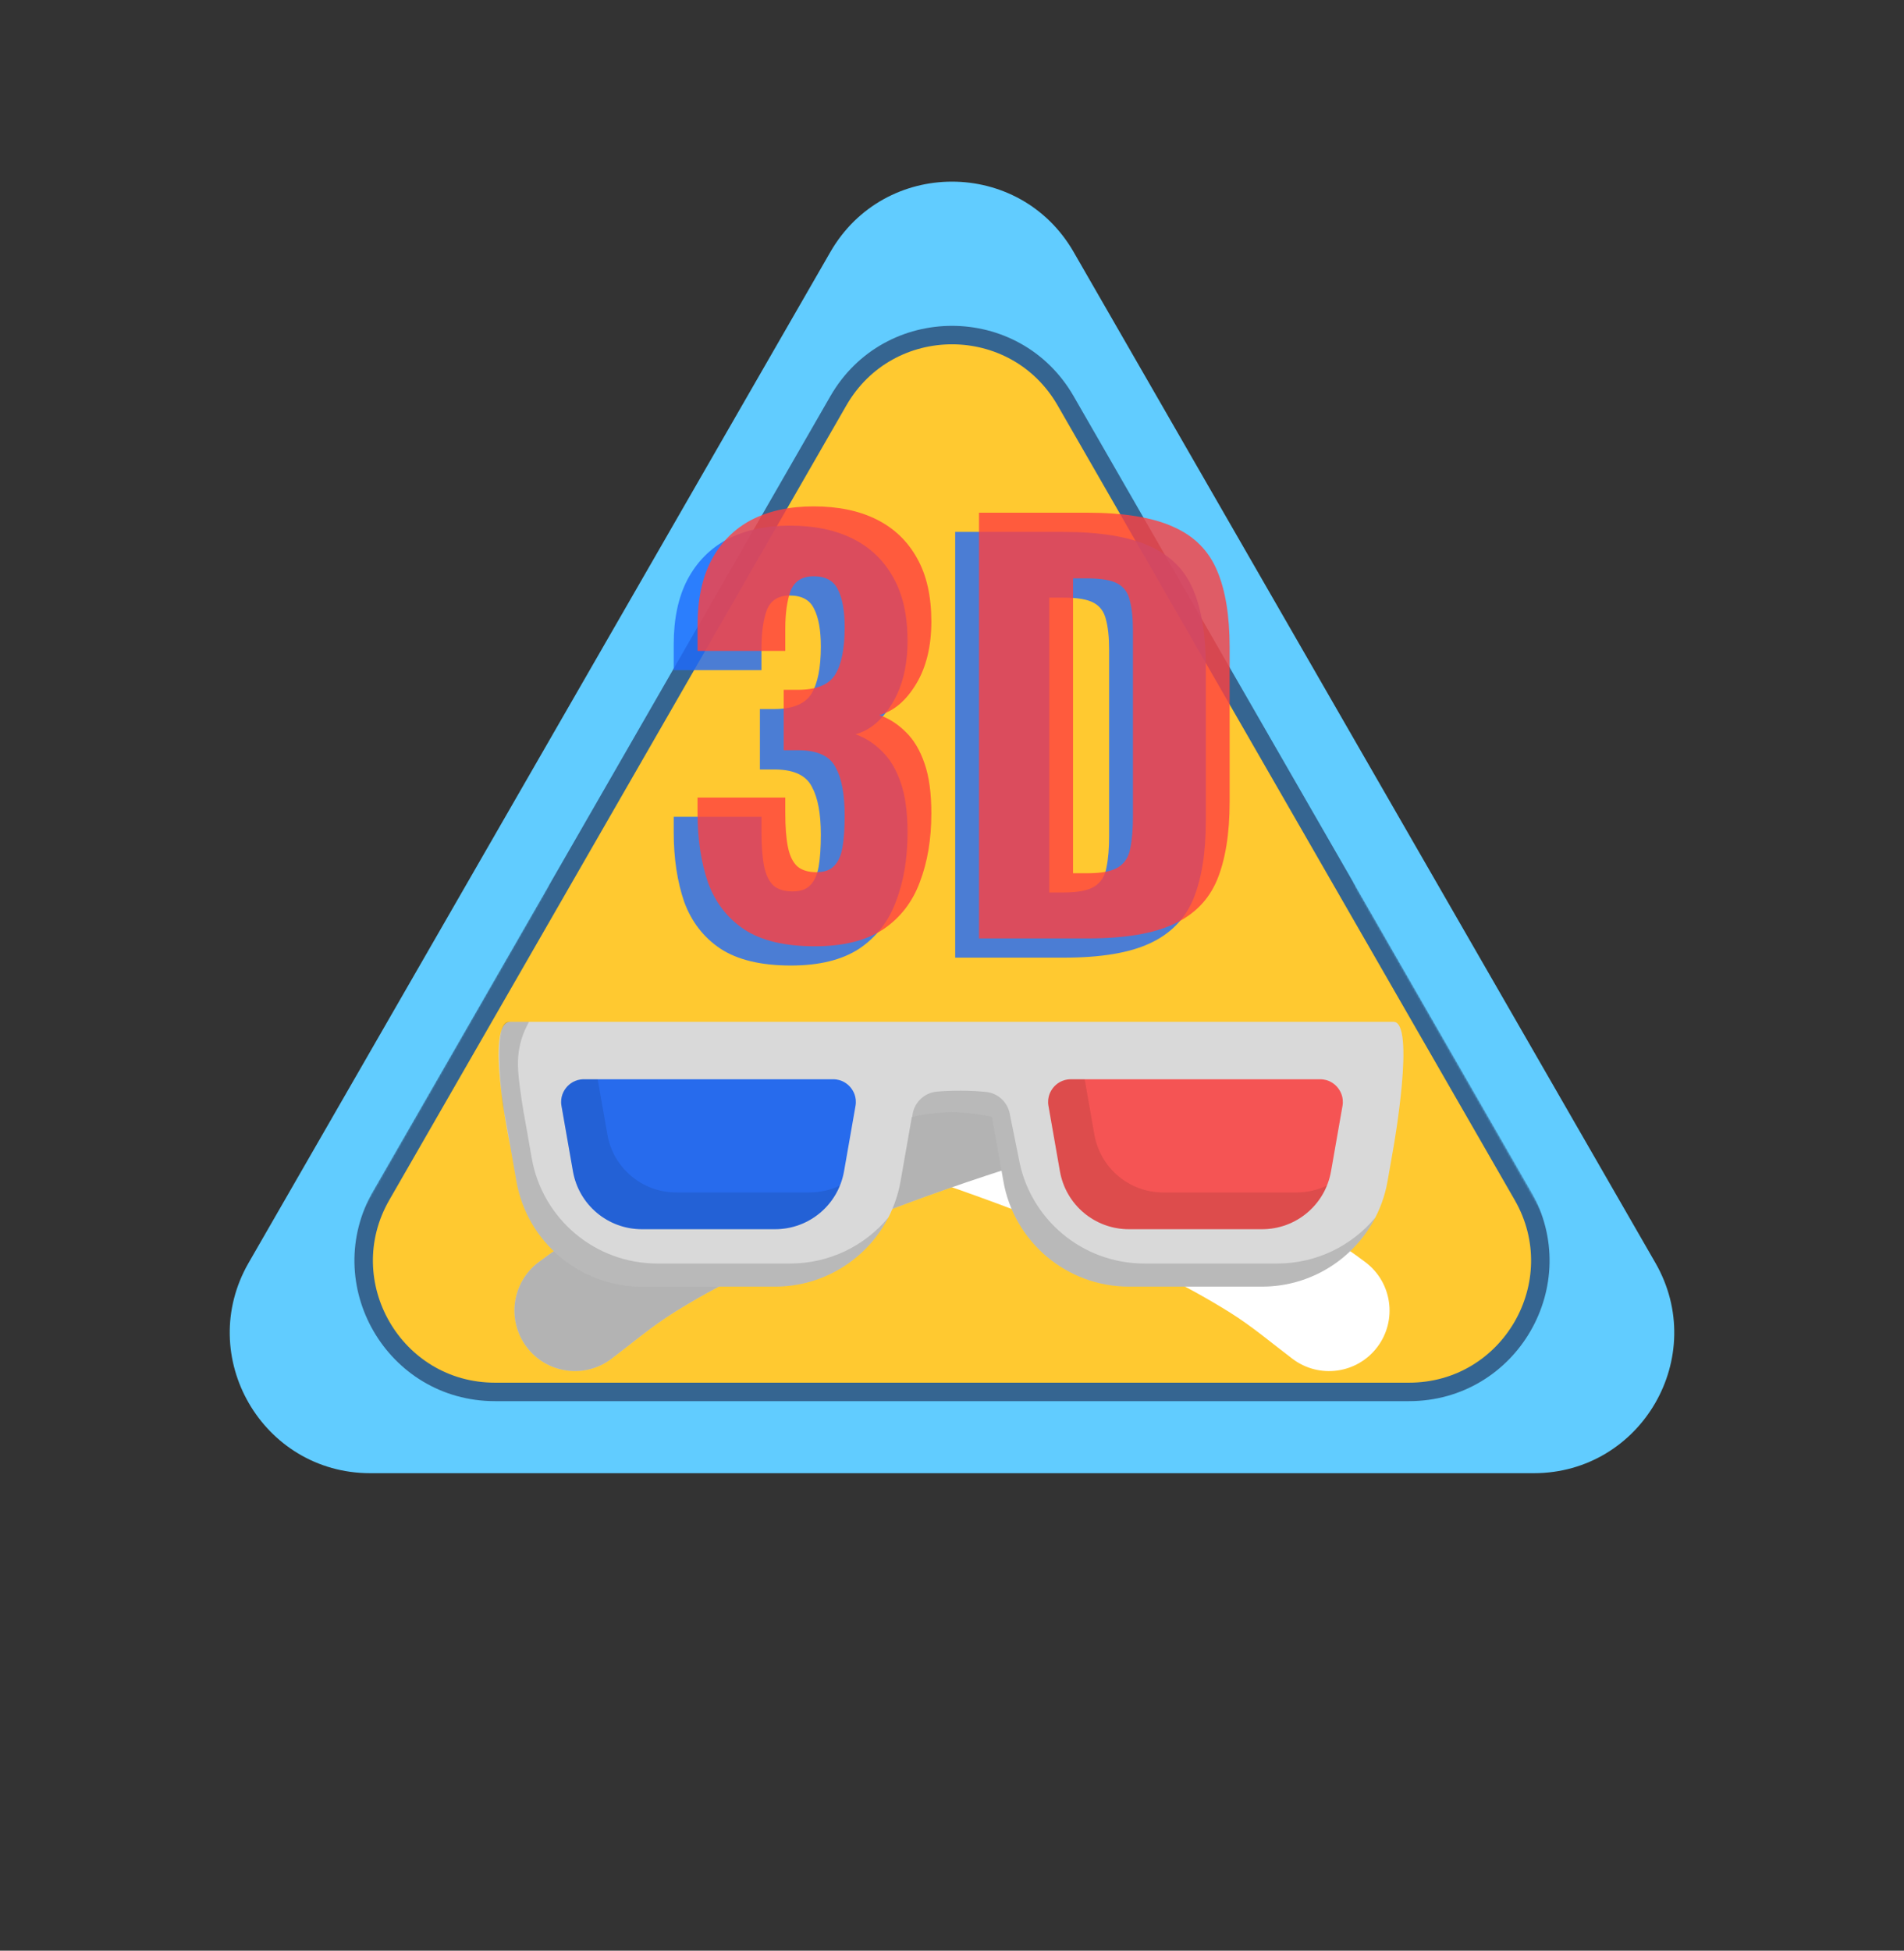
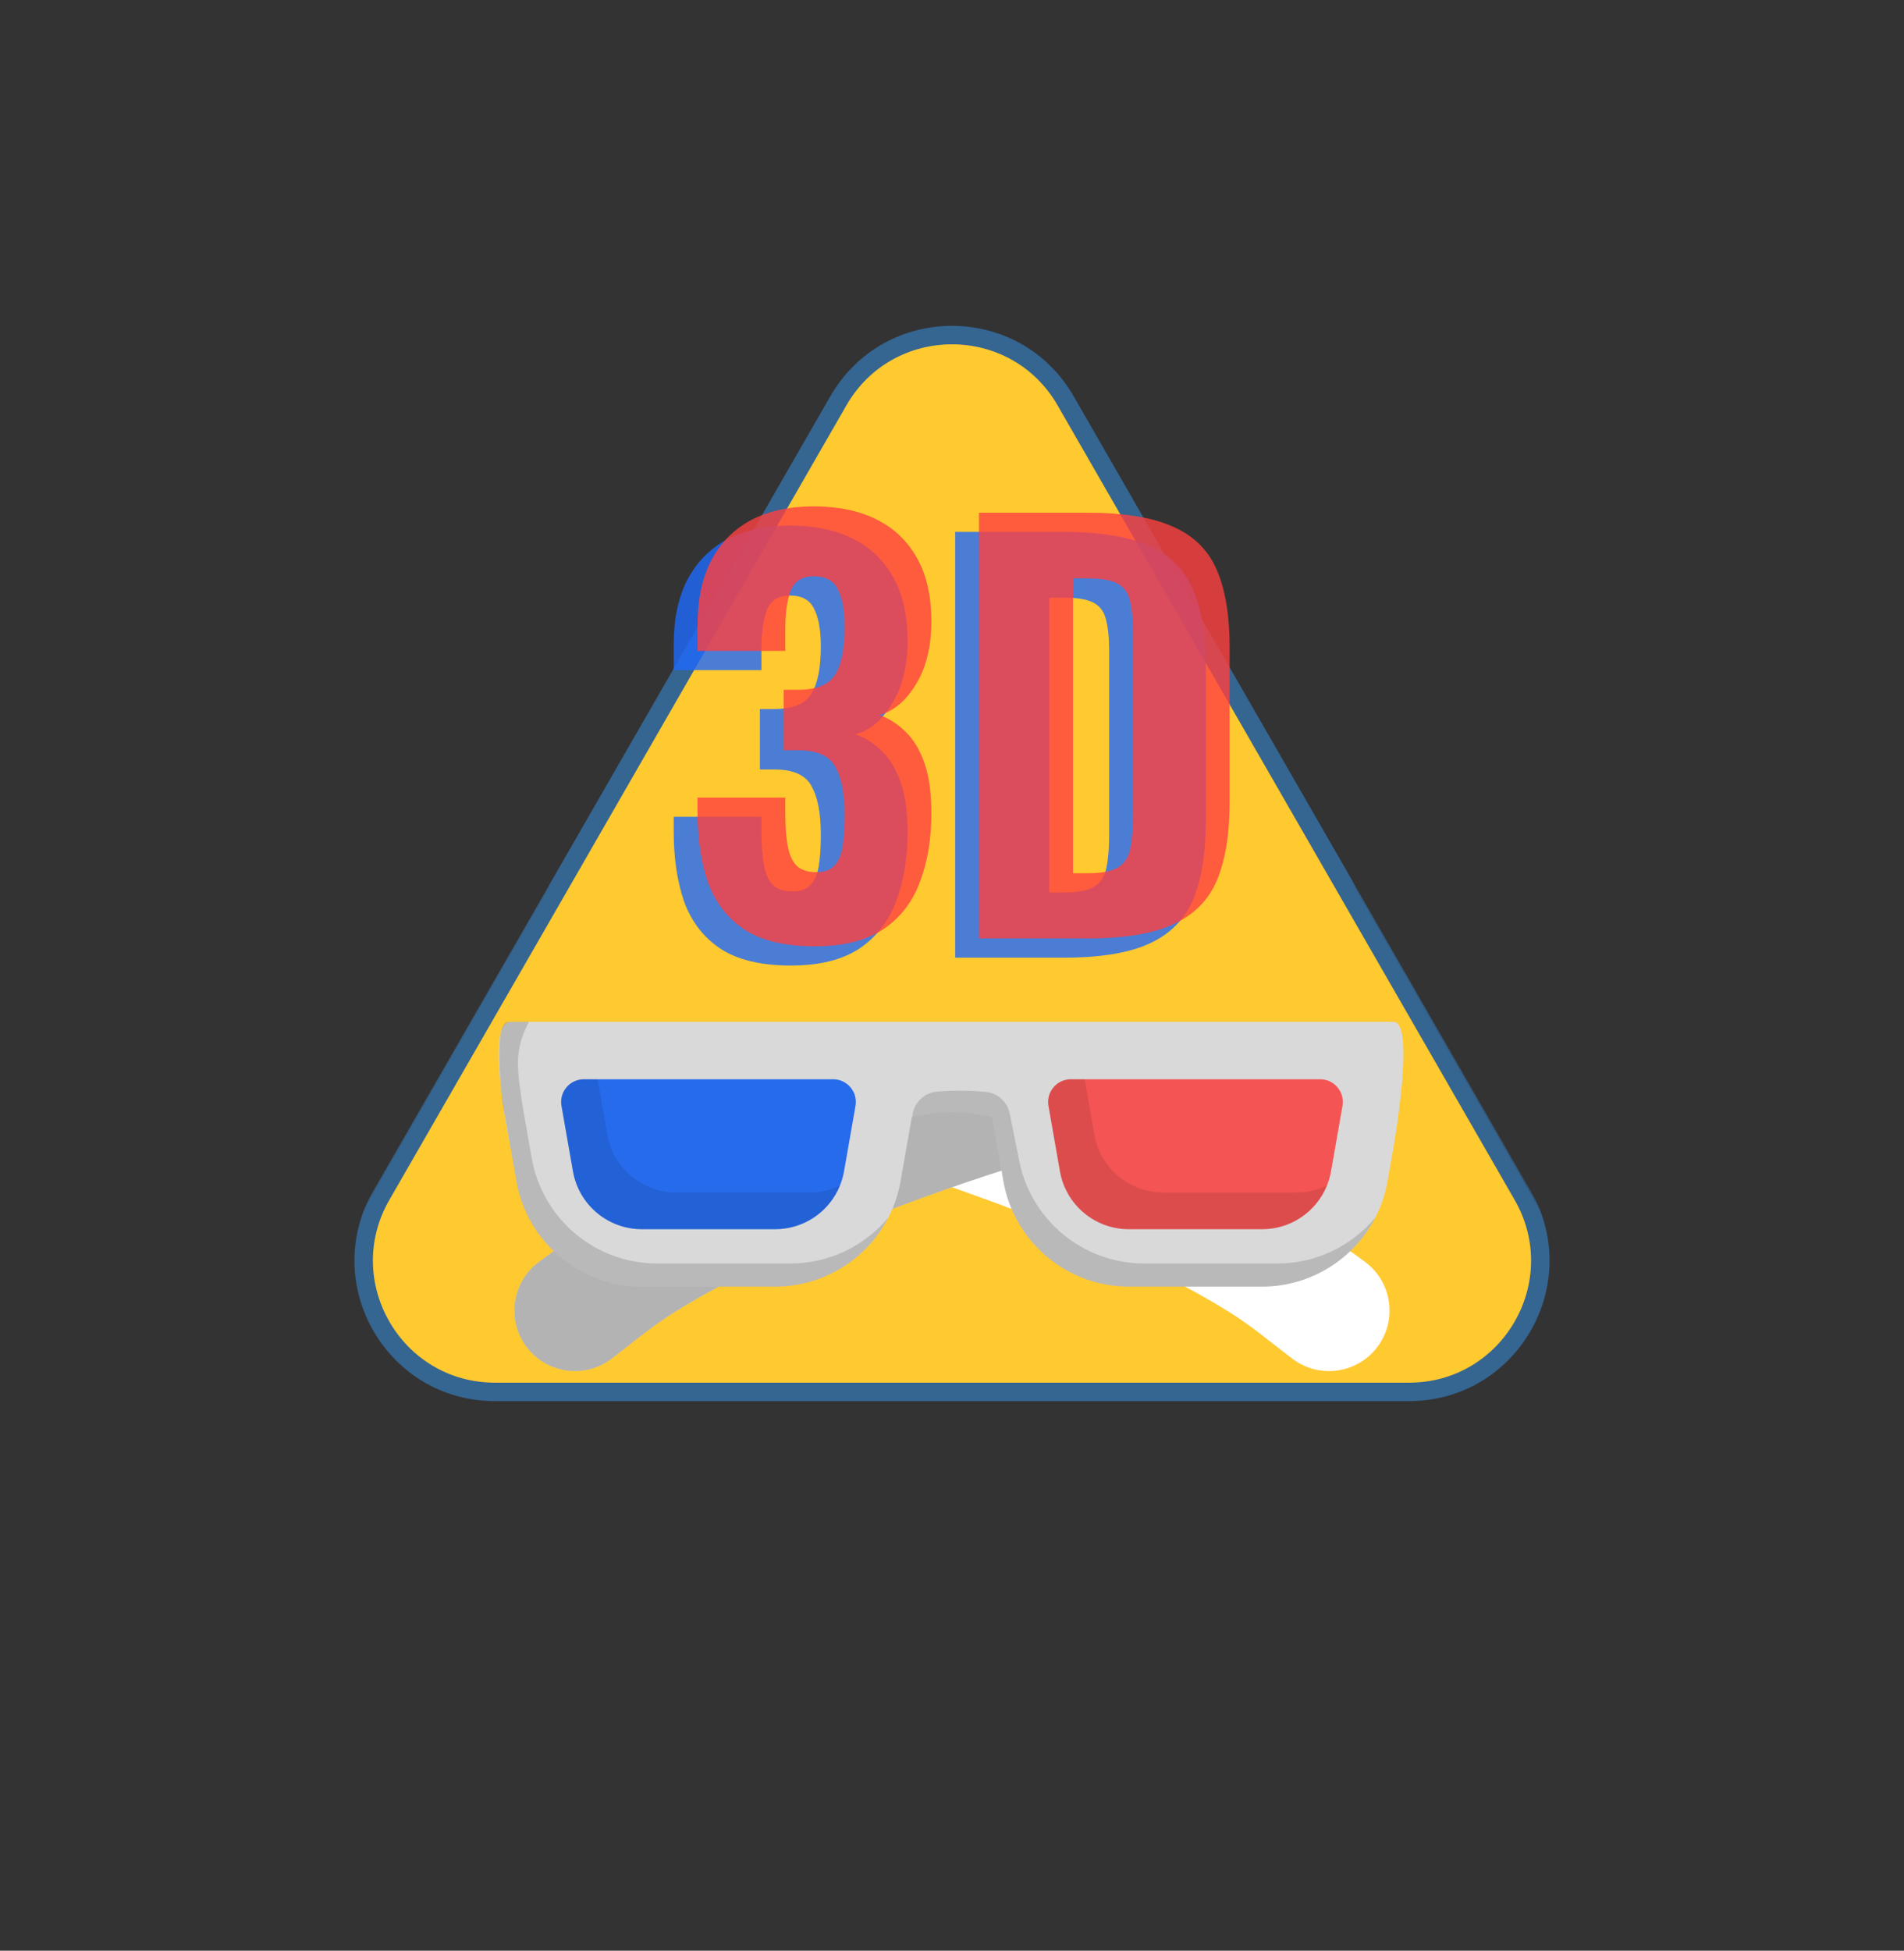
<svg xmlns="http://www.w3.org/2000/svg" width="1031" height="1056" viewBox="0 0 1031 1056" fill="none">
  <rect x="0" y="0" width="1031" height="1056" fill="#333333" stroke="none" />
-   <path d="M449.634 136.414C478.866 85.637 552.135 85.638 581.366 136.415L896.357 683.583C925.524 734.249 888.954 797.5 830.491 797.5H200.509C142.046 797.5 105.476 734.249 134.643 683.583L449.634 136.414Z" fill="#61CCFF" />
  <mask id="mask0_58_427" style="mask-type:alpha" maskUnits="userSpaceOnUse" x="183" y="76" width="665" height="698">
    <path d="M771.305 768.5H259.3C204.714 768.5 170.545 709.469 197.733 662.136L299.324 485.273C307.764 470.579 304.381 451.94 291.314 441.149C282.002 433.459 279.595 420.174 285.616 409.705L453.954 117.032C481.256 69.565 549.744 69.565 577.046 117.032L745.362 409.666C751.358 420.092 748.863 433.333 739.483 440.861C726.271 451.464 722.745 470.107 731.173 484.802L832.895 662.179C860.04 709.512 825.869 768.5 771.305 768.5Z" fill="#E681FF" stroke="#3B0F46" stroke-width="10" />
  </mask>
  <g mask="url(#mask0_58_427)">
    <path d="M577.04 216.982L824.515 647.091C851.75 694.424 817.584 753.5 762.975 753.5H268.025C213.416 753.5 179.25 694.424 206.485 647.091L453.96 216.982C481.264 169.527 549.736 169.527 577.04 216.982Z" fill="#FFC930" stroke="#356591" stroke-width="10" />
    <path d="M383.645 569.335C399.949 569.373 416.134 572.163 432.159 574.917C447.3 577.518 462.253 580.513 477.159 583.744C506.951 590.232 536.477 597.784 565.859 606.395C595.217 615.124 624.422 624.829 653.375 636.754C667.854 642.719 682.276 649.194 696.611 656.648C710.938 664.174 725.202 672.56 739.255 683.198L739.437 683.336C753.867 694.26 756.709 714.812 745.786 729.242C734.862 743.671 714.31 746.514 699.876 735.587C688.575 727.027 678.064 718.045 665.979 710.495C654.281 703.187 641.864 696.371 629.127 689.914C603.634 676.974 576.746 665.592 549.448 655.087C522.092 644.677 494.222 635.161 466.074 626.674C452.003 622.444 437.857 618.438 423.723 614.851C410.072 611.446 396.505 608.688 382.617 606.49C372.109 604.826 363.681 596.789 365.204 585.428C366.456 576.084 374.46 569.302 383.645 569.335Z" fill="white" />
    <path d="M647.332 569.335C631.027 569.373 614.843 572.163 598.817 574.917C583.676 577.518 568.724 580.513 553.817 583.744C524.025 590.232 494.499 597.784 465.117 606.395C435.76 615.124 406.555 624.829 377.602 636.754C363.125 642.719 348.7 649.194 334.365 656.648C320.039 664.174 305.775 672.56 291.722 683.198L291.54 683.336C277.11 694.26 274.268 714.812 285.192 729.242C296.116 743.671 316.668 746.514 331.102 735.587C342.403 727.027 352.914 718.045 364.999 710.495C376.697 703.187 389.114 696.371 401.85 689.914C427.344 676.974 454.232 665.592 481.529 655.087C508.885 644.677 536.756 635.161 564.903 626.674C578.973 622.444 593.119 618.438 607.254 614.851C620.905 611.446 634.472 608.688 648.36 606.49C658.867 604.826 667.296 596.789 665.772 585.428C664.521 576.084 656.516 569.302 647.332 569.335Z" fill="white" />
    <path opacity="0.3" d="M647.332 569.335C631.027 569.373 614.843 572.163 598.817 574.917C583.676 577.518 568.724 580.513 553.817 583.744C524.025 590.232 494.499 597.784 465.117 606.395C435.76 615.124 406.555 624.829 377.602 636.754C363.125 642.719 348.7 649.194 334.365 656.648C320.039 664.174 305.775 672.56 291.722 683.198L291.54 683.336C277.11 694.26 274.268 714.812 285.192 729.242C296.116 743.671 316.668 746.514 331.102 735.587C342.403 727.027 352.914 718.045 364.999 710.495C376.697 703.187 389.114 696.371 401.85 689.914C427.344 676.974 454.232 665.592 481.529 655.087C508.885 644.677 536.756 635.161 564.903 626.674C578.973 622.444 593.119 618.438 607.254 614.851C620.905 611.446 634.472 608.688 648.36 606.49C658.867 604.826 667.296 596.789 665.772 585.428C664.521 576.084 656.516 569.302 647.332 569.335Z" fill="black" />
    <path d="M276.366 620.814L279.627 639.414C285.415 672.422 314.082 696.501 347.594 696.501H419.686C453.198 696.501 481.866 672.422 487.652 639.414L493.743 604.678C508.034 601.224 522.947 601.223 537.238 604.678L543.328 639.414C549.116 672.422 577.783 696.501 611.295 696.501H683.387C716.899 696.501 745.567 672.422 751.353 639.414L754.614 620.814C754.614 620.814 766.588 553.174 754.614 553.174C742.641 553.174 290.69 553.174 276.366 553.174C262.042 553.174 276.366 620.814 276.366 620.814Z" fill="#D9D9D9" />
    <path opacity="0.15" d="M427.973 683.995H355.881C322.369 683.995 293.7 659.917 287.914 626.908L284.653 608.308C284.653 608.308 282.693 598.231 281.299 587.005C279.905 575.778 280.346 571.009 281.754 564.908C283.162 558.806 286.448 553.174 286.448 553.174C286.448 553.174 284.571 553.174 275.184 553.174C265.796 553.174 273.077 604.462 272.368 599.17C271.658 593.878 276.366 620.814 276.366 620.814L279.627 639.414C285.415 672.423 314.082 696.501 347.594 696.501H419.685C446.068 696.501 469.441 681.572 481.017 659.116C468.261 674.437 449.081 683.995 427.973 683.995ZM691.675 683.995H619.583C586.071 683.995 557.403 659.916 551.616 626.907L546.817 603.156C545.701 596.785 540.543 591.86 534.115 591.139C526.221 590.254 515.193 590.192 507.209 590.955C500.029 591.64 494.444 597.452 493.995 604.621C508.209 601.228 523.033 601.244 537.24 604.677L543.33 639.413C549.118 672.422 577.785 696.5 611.297 696.5H683.389C709.772 696.5 733.144 681.57 744.72 659.114C731.964 674.436 712.785 683.995 691.675 683.995Z" fill="black" />
    <path d="M347.596 665.421C329.136 665.421 313.428 652.227 310.238 634.046L304.038 598.682C303.178 593.767 305.358 590.283 306.736 588.642C308.114 587.002 311.169 584.251 316.159 584.251H451.124C456.114 584.251 459.169 587.002 460.546 588.642C461.923 590.282 464.104 593.766 463.244 598.682L457.043 634.046C453.856 652.227 438.145 665.421 419.687 665.421H347.596Z" fill="#276BED" />
    <g opacity="0.1">
      <path d="M438.335 645.532H366.243C347.783 645.532 332.074 632.338 328.885 614.157L323.641 584.251H316.157C311.168 584.251 308.112 587.002 306.735 588.642C305.358 590.282 303.177 593.766 304.037 598.682L310.237 634.046C313.425 652.227 329.135 665.421 347.595 665.421H419.687C435.409 665.421 449.13 655.845 454.825 641.772C449.819 644.187 444.217 645.532 438.335 645.532Z" fill="black" />
    </g>
    <path d="M683.389 665.421C701.849 665.421 717.557 652.227 720.747 634.046L726.947 598.682C727.806 593.767 725.625 590.283 724.249 588.642C722.871 587.002 719.816 584.251 714.826 584.251H579.861C574.871 584.251 571.816 587.002 570.439 588.642C569.062 590.282 566.88 593.766 567.74 598.682L573.942 634.046C577.129 652.227 592.84 665.421 611.298 665.421H683.389Z" fill="#F55454" />
    <g opacity="0.1">
      <path d="M702.038 645.532H629.946C611.486 645.532 595.778 632.338 592.588 614.157L587.346 584.251H579.862C574.872 584.251 571.816 587.002 570.439 588.642C569.063 590.282 566.882 593.766 567.742 598.682L573.942 634.046C577.129 652.227 592.84 665.421 611.299 665.421H683.391C699.113 665.421 712.835 655.845 718.529 641.772C713.52 644.187 707.921 645.532 702.038 645.532Z" fill="black" />
    </g>
    <path d="M428.26 522.682C412.138 522.682 399.429 519.647 390.134 513.577C381.03 507.507 374.486 499.067 370.502 488.255C366.709 477.253 364.812 464.639 364.812 450.413V442.162H412.327C412.327 442.352 412.327 443.395 412.327 445.292C412.327 447.189 412.327 448.896 412.327 450.413C412.327 458 412.801 464.165 413.75 468.907C414.698 473.649 416.405 477.158 418.871 479.434C421.337 481.521 424.751 482.564 429.114 482.564C433.477 482.564 436.701 481.426 438.788 479.15C441.064 476.874 442.581 473.46 443.34 468.907C444.099 464.355 444.478 458.664 444.478 451.836C444.478 440.455 442.866 431.824 439.641 425.944C436.606 419.874 430.157 416.745 420.294 416.555C420.104 416.555 419.061 416.555 417.164 416.555C415.267 416.555 413.37 416.555 411.474 416.555V383.835C412.801 383.835 414.129 383.835 415.457 383.835C416.785 383.835 418.018 383.835 419.156 383.835C429.209 383.835 435.943 381.085 439.357 375.584C442.771 370.083 444.478 361.547 444.478 349.977C444.478 341.062 443.245 334.233 440.779 329.491C438.503 324.749 434.141 322.378 427.691 322.378C421.432 322.378 417.259 325.034 415.172 330.345C413.276 335.656 412.327 342.484 412.327 350.83C412.327 352.727 412.327 354.719 412.327 356.805C412.327 358.702 412.327 360.694 412.327 362.78H364.812V348.839C364.812 334.992 367.278 323.327 372.21 313.842C377.331 304.169 384.539 296.866 393.833 291.934C403.317 287.002 414.603 284.537 427.691 284.537C440.969 284.537 452.35 286.908 461.834 291.65C471.318 296.392 478.621 303.41 483.742 312.704C488.864 321.809 491.424 333.19 491.424 346.847C491.424 360.314 488.674 371.6 483.173 380.705C477.673 389.81 471.034 395.406 463.257 397.492C468.568 399.389 473.31 402.424 477.483 406.597C481.846 410.77 485.26 416.46 487.726 423.668C490.192 430.686 491.424 439.696 491.424 450.698C491.424 464.734 489.338 477.158 485.165 487.97C481.182 498.782 474.543 507.318 465.248 513.577C455.954 519.647 443.625 522.682 428.26 522.682ZM517.223 518.414V287.951H575.55C595.656 287.951 611.305 290.512 622.496 295.633C633.687 300.565 641.559 308.436 646.111 319.248C650.664 329.871 652.94 343.717 652.94 360.789V444.438C652.94 461.699 650.664 475.831 646.111 486.832C641.559 497.644 633.687 505.611 622.496 510.732C611.494 515.853 596.035 518.414 576.119 518.414H517.223ZM568.152 483.133H576.119C583.896 483.133 589.491 481.995 592.906 479.719C596.32 477.443 598.406 474.029 599.165 469.476C600.114 464.924 600.588 459.233 600.588 452.405V351.968C600.588 345.14 600.019 339.639 598.881 335.466C597.932 331.293 595.751 328.258 592.337 326.361C588.922 324.465 583.422 323.516 575.834 323.516H568.152V483.133Z" fill="#1E6AFC" fill-opacity="0.8" />
    <path d="M441.156 512.268C425.033 512.268 412.325 509.233 403.03 503.163C393.926 497.093 387.382 488.652 383.398 477.841C379.605 466.839 377.708 454.225 377.708 439.999V431.748H425.223C425.223 431.938 425.223 432.981 425.223 434.878C425.223 436.775 425.223 438.482 425.223 439.999C425.223 447.586 425.697 453.751 426.646 458.493C427.594 463.235 429.301 466.744 431.767 469.02C434.233 471.107 437.647 472.15 442.01 472.15C446.373 472.15 449.597 471.012 451.684 468.736C453.96 466.46 455.477 463.045 456.236 458.493C456.995 453.941 457.374 448.25 457.374 441.422C457.374 430.041 455.762 421.41 452.537 415.53C449.502 409.46 443.053 406.331 433.19 406.141C433 406.141 431.957 406.141 430.06 406.141C428.163 406.141 426.266 406.141 424.37 406.141V373.421C425.697 373.421 427.025 373.421 428.353 373.421C429.681 373.421 430.914 373.421 432.052 373.421C442.105 373.421 448.838 370.67 452.253 365.17C455.667 359.669 457.374 351.133 457.374 339.563C457.374 330.648 456.141 323.819 453.675 319.077C451.399 314.335 447.036 311.964 440.587 311.964C434.328 311.964 430.155 314.62 428.068 319.931C426.172 325.242 425.223 332.07 425.223 340.416C425.223 342.313 425.223 344.305 425.223 346.391C425.223 348.288 425.223 350.28 425.223 352.366H377.708V338.425C377.708 324.578 380.174 312.912 385.105 303.428C390.227 293.755 397.435 286.452 406.729 281.52C416.213 276.588 427.499 274.123 440.587 274.123C453.865 274.123 465.246 276.494 474.73 281.236C484.214 285.978 491.517 292.996 496.638 302.29C501.76 311.395 504.32 322.776 504.32 336.433C504.32 349.9 501.57 361.186 496.069 370.291C490.568 379.396 483.93 384.991 476.153 387.078C481.464 388.975 486.206 392.01 490.379 396.183C494.741 400.356 498.156 406.046 500.622 413.254C503.087 420.272 504.32 429.282 504.32 440.284C504.32 454.32 502.234 466.744 498.061 477.556C494.078 488.368 487.439 496.904 478.144 503.163C468.85 509.233 456.521 512.268 441.156 512.268ZM530.119 508V277.537H588.446C608.552 277.537 624.201 280.098 635.392 285.219C646.583 290.151 654.455 298.022 659.007 308.834C663.56 319.456 665.836 333.303 665.836 350.375V434.024C665.836 451.285 663.56 465.416 659.007 476.418C654.455 487.23 646.583 495.196 635.392 500.318C624.39 505.439 608.931 508 589.015 508H530.119ZM581.048 472.719H589.015C596.792 472.719 602.387 471.581 605.801 469.305C609.216 467.029 611.302 463.614 612.061 459.062C613.009 454.51 613.484 448.819 613.484 441.991V341.554C613.484 334.726 612.915 329.225 611.776 325.052C610.828 320.879 608.647 317.844 605.232 315.947C601.818 314.051 596.317 313.102 588.73 313.102H581.048V472.719Z" fill="#FF4040" fill-opacity="0.8" />
  </g>
</svg>